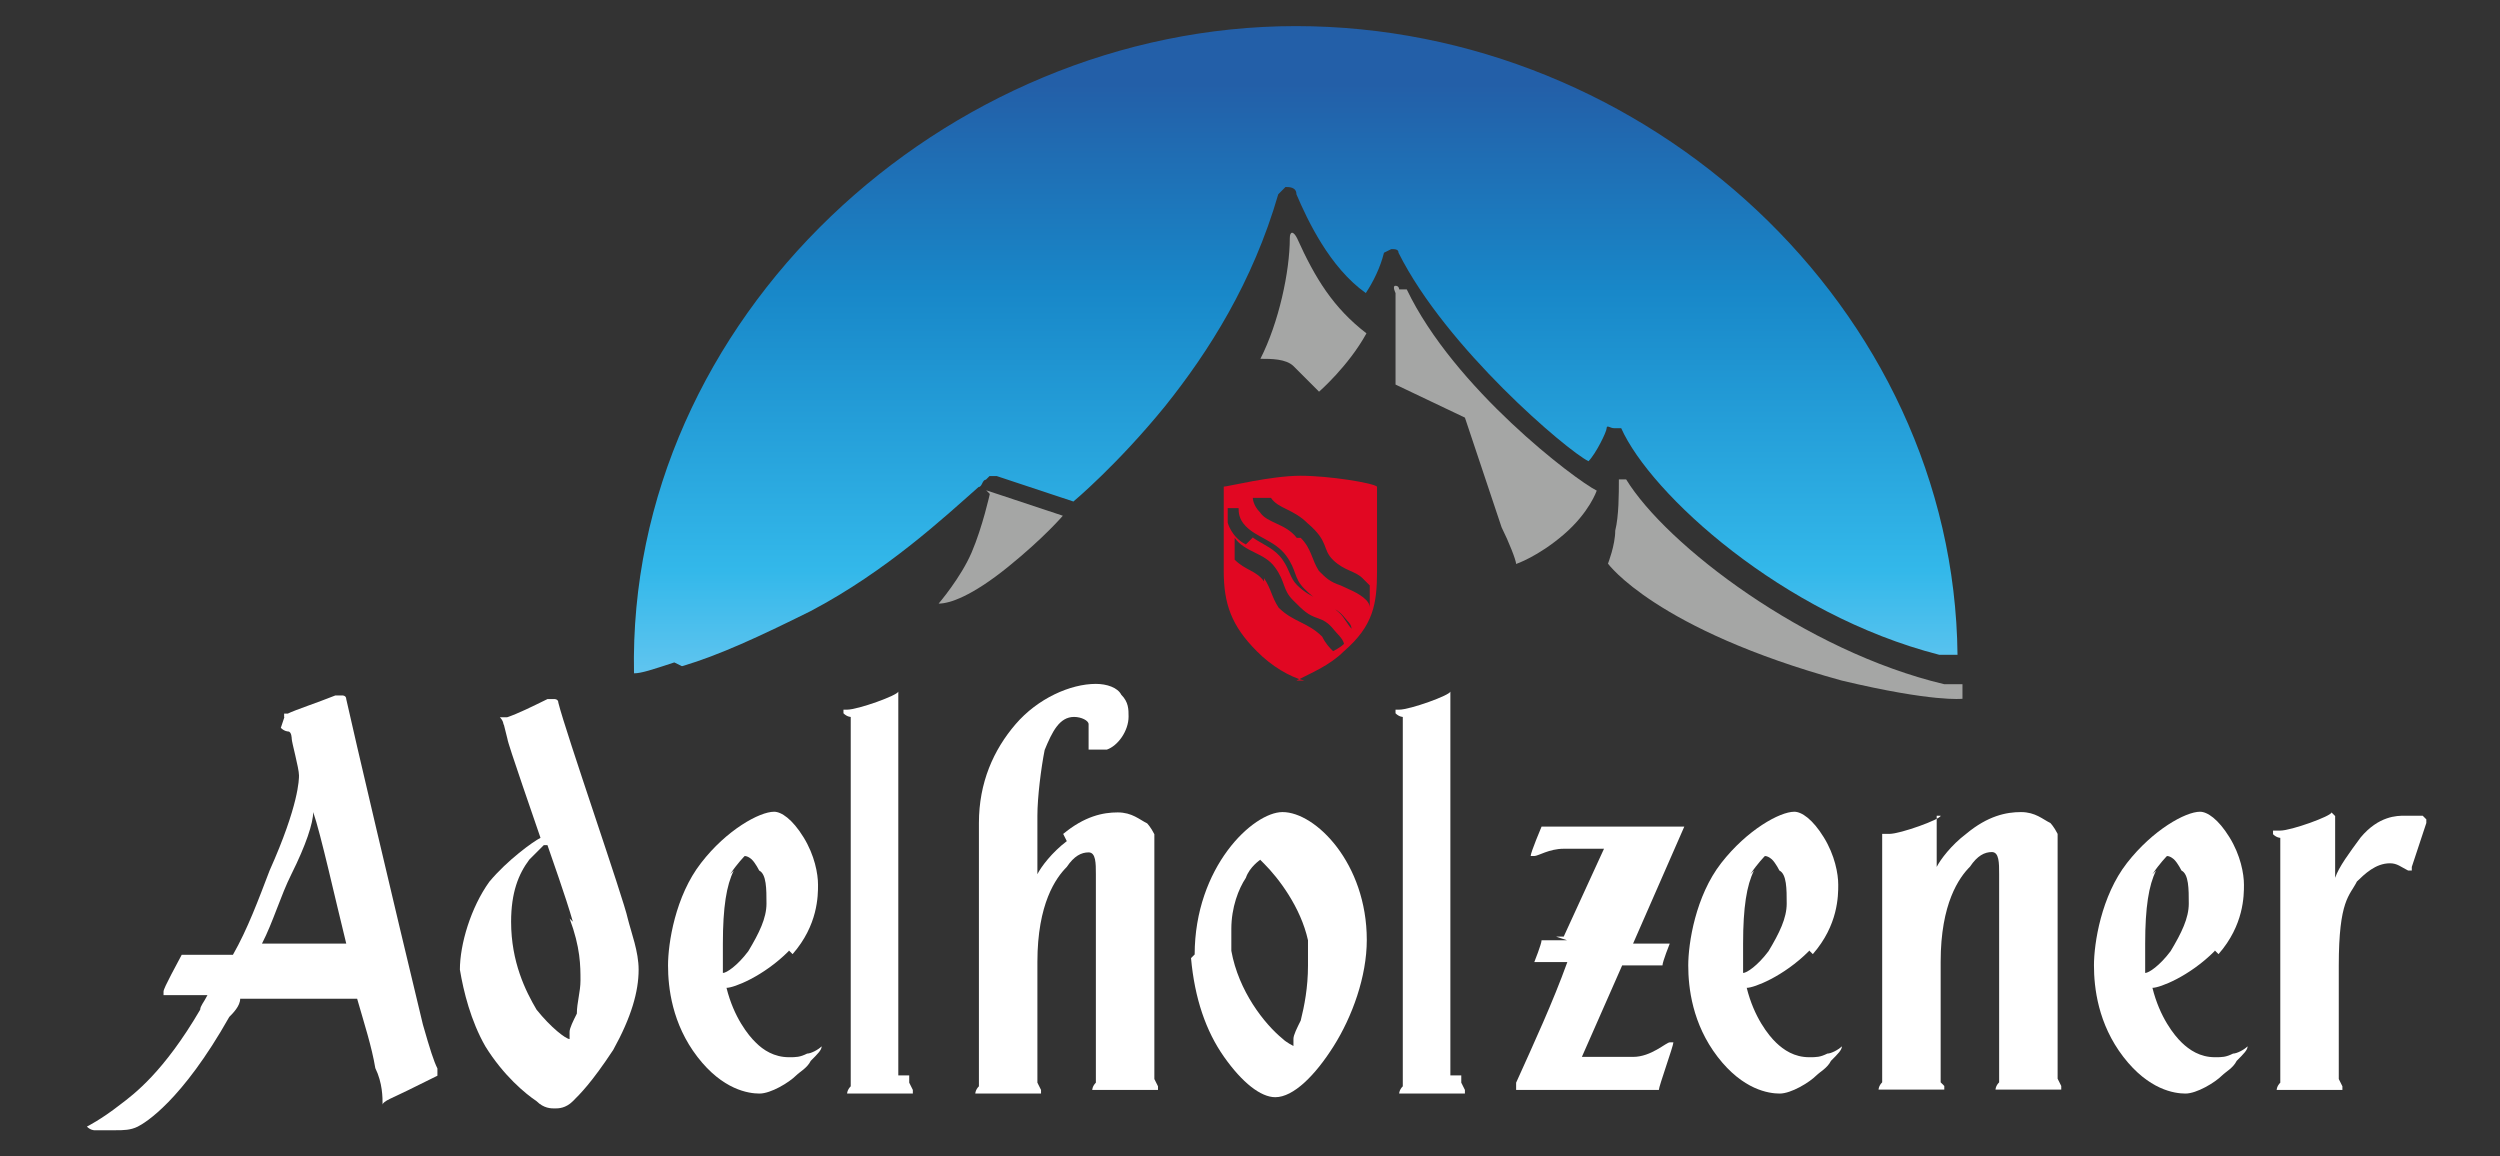
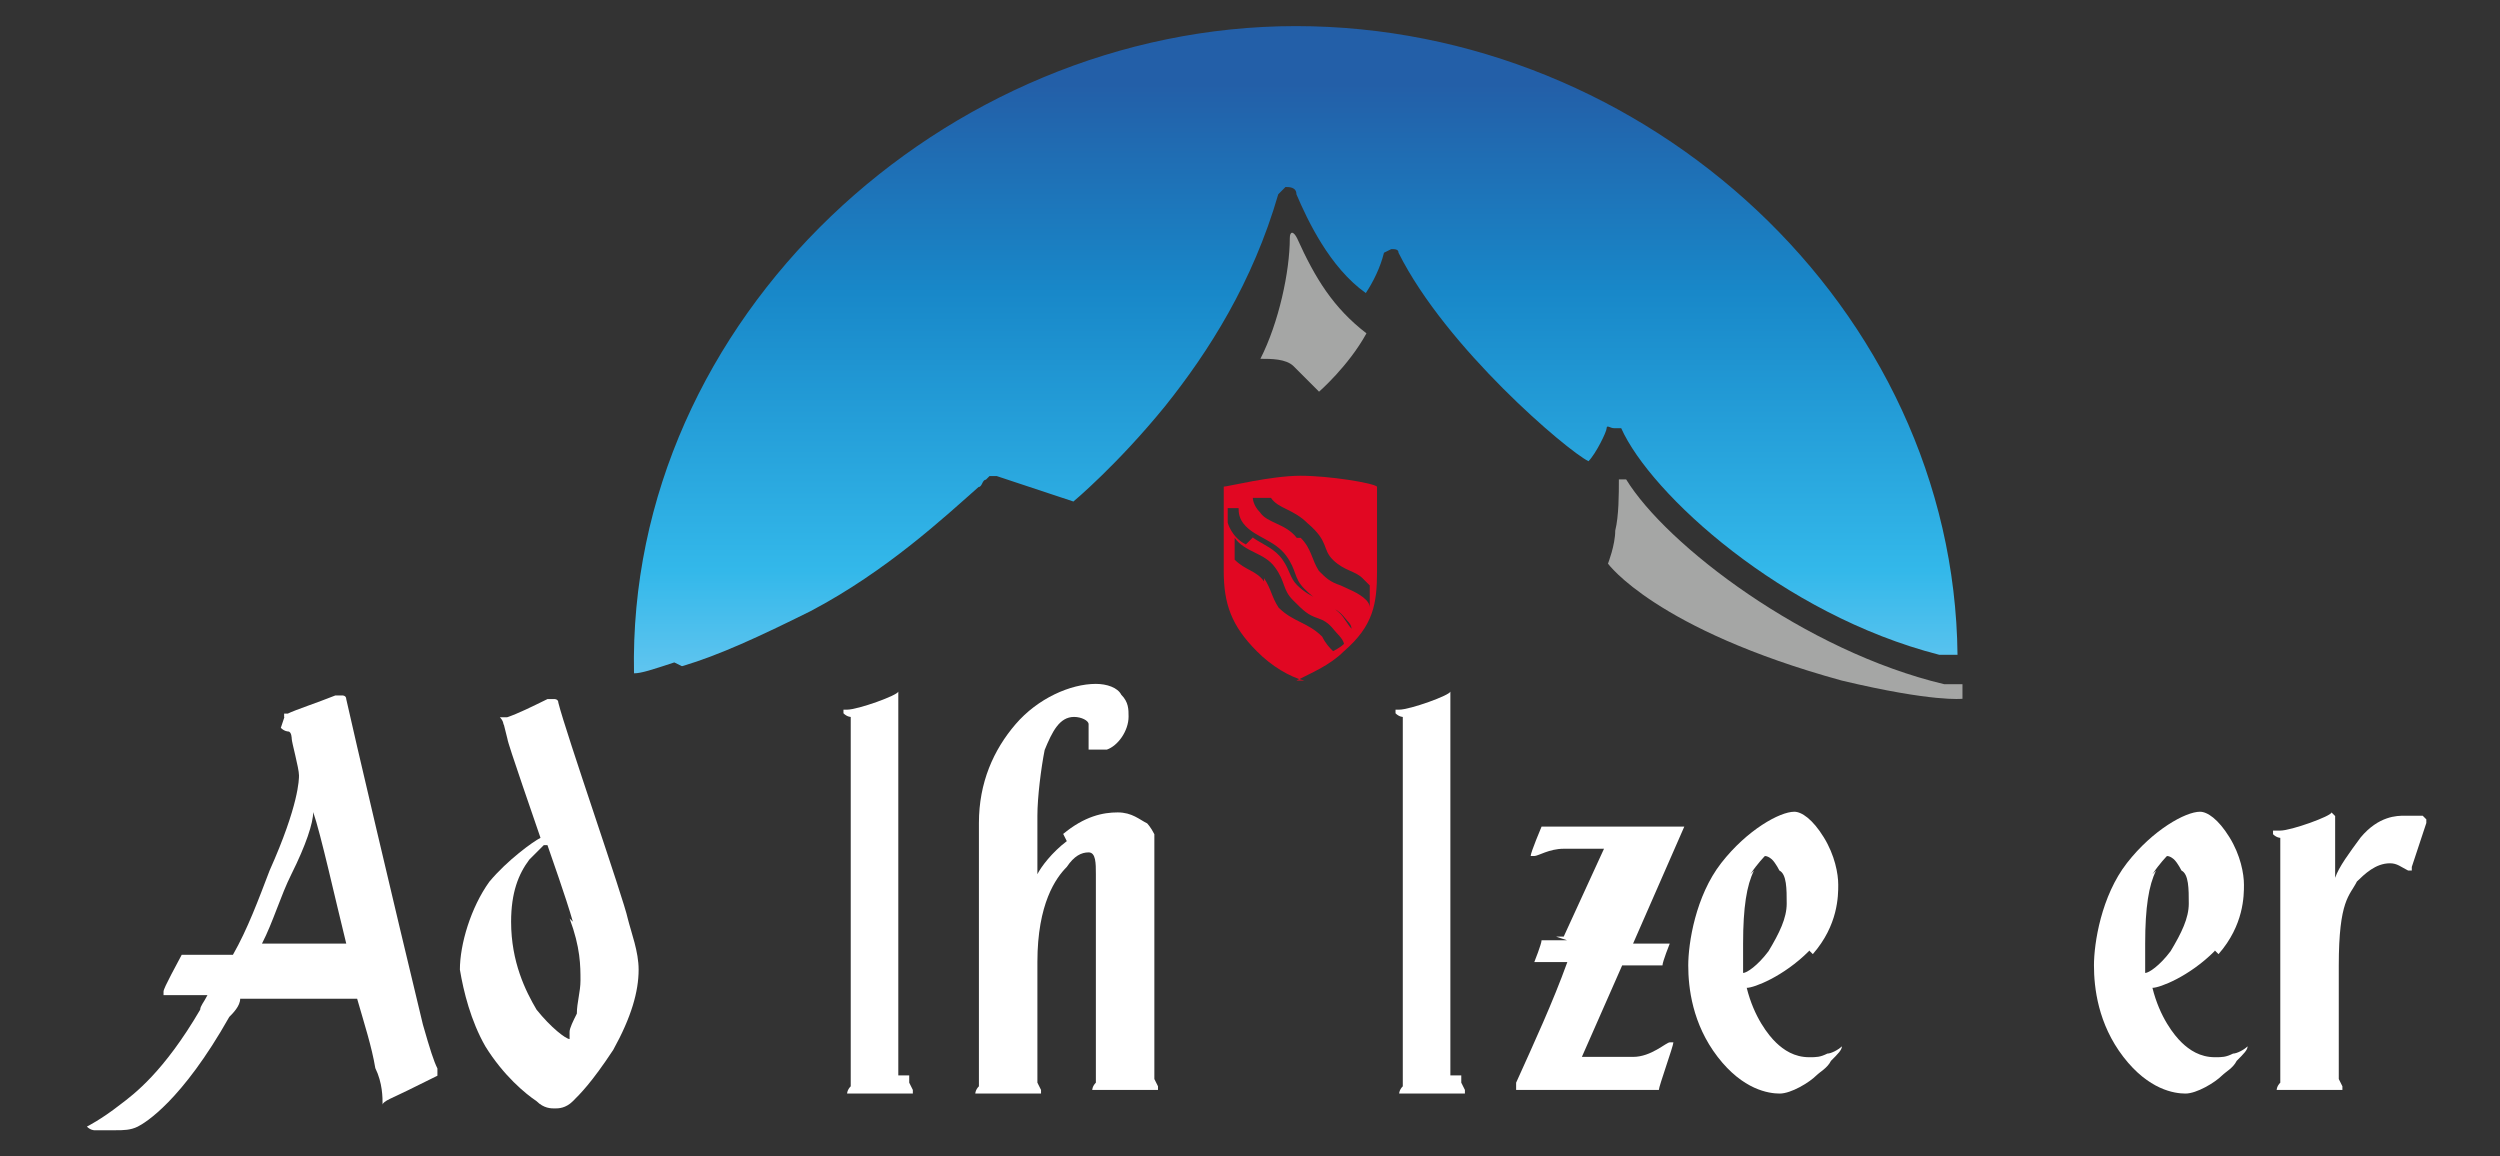
<svg xmlns="http://www.w3.org/2000/svg" id="Ebene_1" data-name="Ebene 1" viewBox="0 0 75.67 35">
  <rect x="0" y="0" width="75.67" height="35" fill="#333333" stroke="none" />
  <defs>
    <style>
      .cls-1 {
        fill: #a5a6a5;
      }

      .cls-2 {
        fill: url(#Unbenannter_Verlauf_2);
      }

      .cls-3 {
        fill: #e10722;
      }

      .cls-4 {
        fill: #fff;
      }
    </style>
    <linearGradient id="Unbenannter_Verlauf_2" data-name="Unbenannter Verlauf 2" x1="39.25" y1="15.52" x2="39.25" y2="36.54" gradientTransform="translate(0 37) scale(1 -1)" gradientUnits="userSpaceOnUse">
      <stop offset="0" stop-color="#70c9f1" />
      <stop offset=".2" stop-color="#33b8ea" />
      <stop offset=".6" stop-color="#1888c9" />
      <stop offset=".9" stop-color="#235fa8" />
    </linearGradient>
  </defs>
  <path class="cls-2" d="M20.66,20.16c1.11-.33,2.32-.89,3.87-1.66,2.32-1.22,4.09-2.88,5.09-3.76.11,0,.11-.22.22-.22l.11-.11h.22l2.32.77s1.33-1.11,2.77-2.88c1.33-1.66,2.66-3.76,3.43-6.42,0,0,.11-.11.22-.22.11,0,.33,0,.33.22.33.77,1,2.21,2.1,2.99.22-.33.44-.77.55-1.22l.22-.11c.11,0,.22,0,.22.11,1.44,2.88,5.09,5.98,5.75,6.31.22-.22.55-.89.55-1s.11,0,.22,0h.22c.89,1.99,4.87,5.64,9.63,6.86h.55c-.11-10.51-9.41-19.03-20.03-19.03s-20.25,8.85-20.03,19.59c.22,0,.55-.11,1.22-.33l.22.11Z" />
  <g>
    <path class="cls-1" d="M59.4,20.71h-.55c-4.21-1-8.41-4.21-9.63-6.2h-.22c0,.44,0,1.11-.11,1.55,0,.44-.22,1-.22,1,0,0,1.44,1.99,7.08,3.54,2.77.66,3.65.55,3.65.55v-.44Z" />
    <path class="cls-1" d="M39.92,11.86s.89-.77,1.44-1.77c-1-.77-1.55-1.66-2.1-2.88-.11-.22-.22-.22-.22,0,0,1-.33,2.55-.89,3.65h0c.33,0,.77,0,1,.22l.66.66.11.11Z" />
-     <path class="cls-1" d="M42.35,8.76s0-.11-.11-.11,0,.22,0,.22v2.77l2.1,1,1.11,3.32c.22.44.44,1,.44,1.11,0,0,.66-.22,1.44-.89s1-1.33,1-1.33c-.66-.33-4.32-3.1-5.75-6.09h-.22Z" />
-     <path class="cls-1" d="M29.96,14.95s-.22,1-.55,1.77-1,1.55-1,1.55h0c.33,0,1-.22,2.1-1.11s1.66-1.55,1.66-1.55l-2.32-.77.11.11Z" />
  </g>
  <path class="cls-3" d="M39.48,20.6h0c-.44-.11-1-.44-1.44-.89-.77-.77-1-1.44-1-2.43v-2.55h0c.11,0,1.44-.33,2.32-.33s2.21.22,2.32.33h0v2.55c0,1-.11,1.66-1,2.43-.44.44-1,.66-1.44.89h.22ZM39.37,16.28c.33.33.33.66.55,1,.22.22.33.33.66.44.22.11.55.22.77.44,0,0,.11.11.11.22v-.66s-.11-.11-.22-.22c-.22-.22-.55-.22-.89-.55s-.11-.55-.77-1.11c-.44-.44-.89-.44-1.11-.77h-.55s0,.22.22.44c.22.33.77.33,1.11.77h.11ZM37.93,16.28c.33.22.66.33.89.66s.22.55.44.77c.22.22.44.33.66.44.22.11.44.22.66.44.11.11.22.33.33.44h0s0-.11-.11-.22-.22-.33-.55-.44c-.22-.11-.44-.22-.77-.55-.33-.33-.22-.55-.55-1s-.89-.55-1.22-.89c-.22-.22-.22-.44-.22-.55h-.33v.44s.11.44.55.66l.22-.22ZM38.26,17.5c.22.33.22.55.44.89.22.22.44.33.66.44.22.11.44.22.66.44.11.22.22.33.33.44,0,0,.22-.11.33-.22h0s0-.11-.22-.33c-.11-.11-.22-.33-.55-.44s-.44-.22-.77-.55-.22-.55-.55-1-.89-.44-1.22-.89h0v.66c.33.33.66.33.89.66v-.11Z" />
  <g>
    <path class="cls-4" d="M8.6,21.71h0v-.11h.11c.22-.11.89-.33,1.44-.55h.22s.11,0,.11.11c.22,1,1.44,6.2,2.32,9.85.22.77.33,1.11.44,1.33v.22h0s-.44.22-.89.44c-.44.22-.77.33-.77.44h0c0-.22,0-.66-.22-1.11-.11-.66-.33-1.33-.55-2.1h-3.54c0,.22-.22.44-.33.55-1.44,2.55-2.55,3.21-2.77,3.32s-.44.11-.66.11h-.66s-.11,0-.22-.11h0s.44-.22,1-.66h0c.44-.33,1.33-1,2.43-2.88h0c0-.11.11-.22.22-.44h-1.33v-.11h0c0-.11.44-.89.55-1.11h1.55c.44-.77.77-1.66,1.11-2.55h0c.89-1.99.89-2.77.89-2.88h0c0-.22-.22-1-.22-1.11,0,0,0-.22-.11-.22,0,0-.11,0-.22-.11l.11-.33ZM8.82,26.46c-.33.66-.55,1.44-.89,2.1h2.55c-.33-1.33-.77-3.32-1-3.98,0,.33-.22,1-.66,1.88Z" />
-     <path class="cls-4" d="M23.87,28.79c-.77.77-1.66,1.11-1.88,1.11.22.89.66,1.44.89,1.66.22.22.55.44,1,.44.22,0,.33,0,.55-.11.11,0,.33-.11.44-.22h0c0,.11-.11.22-.33.44-.11.22-.33.33-.44.44-.22.22-.77.55-1.11.55h0c-.33,0-1.11-.11-1.88-1.11s-.89-2.1-.89-2.77.22-2.1,1-3.1c.77-1,1.77-1.55,2.21-1.55.22,0,.55.22.89.77s.44,1.11.44,1.44,0,1.22-.77,2.1l-.11-.11ZM22.21,26.35c-.22.44-.33,1.11-.33,2.21s0,.55,0,.89c.11,0,.44-.22.77-.66.33-.55.55-1,.55-1.44s0-.89-.22-1c0,0-.11-.22-.22-.33,0,0-.11-.11-.22-.11,0,0-.22.22-.44.55l.11-.11Z" />
    <path class="cls-4" d="M47.11,28.35h.22l1.22-2.66h-1.22c-.44,0-.77.22-.89.22h-.11c0-.11.33-.89.33-.89h4.32l-1.55,3.54h1.11s-.22.55-.22.66h-1.22l-1.22,2.77h1.55c.55,0,1-.44,1.11-.44h.11c0,.11-.44,1.33-.44,1.44h-4.32v-.22c.55-1.22,1.11-2.43,1.55-3.65h-1s.22-.55.22-.66h.77l-.33-.11Z" />
    <path class="cls-4" d="M15.24,21.93h0s0-.11-.11-.22h.22c.33-.11.77-.33,1.22-.55h.22s.11,0,.11.11c.22.89,1.99,5.98,2.1,6.53.11.44.33,1,.33,1.55h0c0,.66-.22,1.44-.77,2.43-.66,1-1,1.33-1.22,1.55-.22.22-.44.22-.55.22h0c-.11,0-.33,0-.55-.22-.33-.22-1-.77-1.55-1.66-.44-.77-.66-1.66-.77-2.32h0c0-.77.33-1.88.89-2.66.55-.66,1.33-1.22,1.55-1.33-.11-.33-1-2.88-1-2.99l-.11-.44ZM17.34,27.9c-.22-.77-.66-1.99-.77-2.32h-.11s-.22.22-.44.44c-.33.44-.55,1-.55,1.88,0,1.22.44,2.1.77,2.66.44.55.89.89,1,.89h0v-.22c0-.11.11-.33.22-.55,0-.33.11-.66.11-1h0c0-.44,0-1-.33-1.88l.11.11Z" />
    <path class="cls-4" d="M32.17,25.25c.66-.55,1.22-.66,1.66-.66s.66.22.89.33c0,0,.11.11.22.33v7.41l.11.22h0v.11h-1.99s0-.11.11-.22v-6.31c0-.33,0-.66-.22-.66h0c-.22,0-.44.11-.66.44-.33.33-.89,1.11-.89,2.88v3.65l.11.22h0v.11h-1.99s0-.11.11-.22v-7.97c0-1.22.44-2.21,1.11-2.99s1.66-1.22,2.43-1.22c.33,0,.66.11.77.33.22.22.22.44.22.66,0,.44-.33.89-.66,1h-.55v-.77c0-.11-.22-.22-.44-.22h0c-.44,0-.66.44-.89,1-.11.55-.22,1.44-.22,1.99v1.77c.11-.22.44-.66.89-1l-.11-.22ZM29.52,32.99h0Z" />
    <path class="cls-4" d="M27.52,32.55v.22l.11.22h0v.11h-1.99s0-.11.11-.22v-10.85q0-.33,0-.33s-.11,0-.22-.11h0v-.11h.11c.33,0,1.55-.44,1.55-.55h0v11.62h.33Z" />
    <path class="cls-4" d="M44.23,32.55v.22l.11.22h0v.11h-1.99s0-.11.11-.22v-10.85q0-.33,0-.33s-.11,0-.22-.11h0v-.11h.11c.33,0,1.55-.44,1.55-.55h0v11.62h.33Z" />
    <path class="cls-4" d="M54.75,28.79c-.77.77-1.66,1.11-1.88,1.11.22.89.66,1.44.89,1.66s.55.44,1,.44c.22,0,.33,0,.55-.11.11,0,.33-.11.44-.22h0c0,.11-.11.22-.33.44-.11.22-.33.33-.44.44-.22.22-.77.55-1.11.55h0c-.33,0-1.11-.11-1.88-1.11s-.89-2.1-.89-2.77.22-2.1,1-3.1,1.77-1.55,2.21-1.55c.22,0,.55.22.89.77s.44,1.11.44,1.44,0,1.22-.77,2.1l-.11-.11ZM53.09,26.35c-.22.44-.33,1.11-.33,2.21s0,.55,0,.89c.11,0,.44-.22.77-.66.33-.55.55-1,.55-1.44s0-.89-.22-1c0,0-.11-.22-.22-.33,0,0-.11-.11-.22-.11,0,0-.22.22-.44.55l.11-.11Z" />
    <path class="cls-4" d="M67.03,28.79c-.77.77-1.66,1.11-1.88,1.11.22.89.66,1.44.89,1.66s.55.44,1,.44c.22,0,.33,0,.55-.11.11,0,.33-.11.44-.22h0c0,.11-.11.22-.33.44-.11.22-.33.33-.44.44-.22.22-.77.55-1.11.55h0c-.33,0-1.11-.11-1.88-1.11s-.89-2.1-.89-2.77.22-2.1,1-3.1,1.77-1.55,2.21-1.55c.22,0,.55.22.89.77s.44,1.11.44,1.44,0,1.22-.77,2.1l-.11-.11ZM65.26,26.35c-.22.44-.33,1.11-.33,2.21s0,.55,0,.89c.11,0,.44-.22.77-.66.33-.55.55-1,.55-1.44s0-.89-.22-1c0,0-.11-.22-.22-.33,0,0-.11-.11-.22-.11,0,0-.22.22-.44.55l.11-.11Z" />
-     <path class="cls-4" d="M58.62,24.69v1.55c.11-.22.44-.66.89-1,.66-.55,1.22-.66,1.66-.66s.66.22.89.33c0,0,.11.11.22.33v7.41l.11.22h0v.11h-1.99s0-.11.11-.22v-6.31c0-.33,0-.66-.22-.66h0c-.22,0-.44.11-.66.44-.33.33-.89,1.11-.89,2.88v3.65l.11.11h0v.11h-1.99s0-.11.11-.22v-7.41h0v-.11h.22c.33,0,1.55-.44,1.55-.55h-.11ZM62.27,32.99h0Z" />
    <path class="cls-4" d="M70.68,24.69v1.88c.11-.33.44-.77.77-1.22.55-.66,1.11-.66,1.33-.66h.55l.11.11h0v.11l-.44,1.33v.11h-.11c-.22-.11-.33-.22-.55-.22-.44,0-.77.33-1,.55-.22.44-.55.55-.55,2.55v3.43l.11.22h0v.11h-1.99s0-.11.11-.22v-7.41s-.11,0-.22-.11h0v-.11h.22c.33,0,1.55-.44,1.55-.55h0l.11.11Z" />
-     <path class="cls-4" d="M36.16,28.9c0-2.66,1.77-4.32,2.66-4.32,1,0,2.55,1.55,2.55,3.87,0,1.11-.44,2.32-1,3.21s-1.22,1.55-1.77,1.55c-.44,0-1-.44-1.55-1.22s-.89-1.77-1-2.99h0l.11-.11ZM38.15,26.02s-.33.22-.44.55c-.22.33-.44.89-.44,1.55v.66c.22,1.22,1,2.21,1.55,2.66.11.11.33.22.33.22h0v-.22c0-.11.11-.33.22-.55.11-.44.22-1,.22-1.66v-.77c-.22-1-.89-1.88-1.33-2.32-.11-.11-.22-.22-.22-.22l.11.11Z" />
  </g>
</svg>